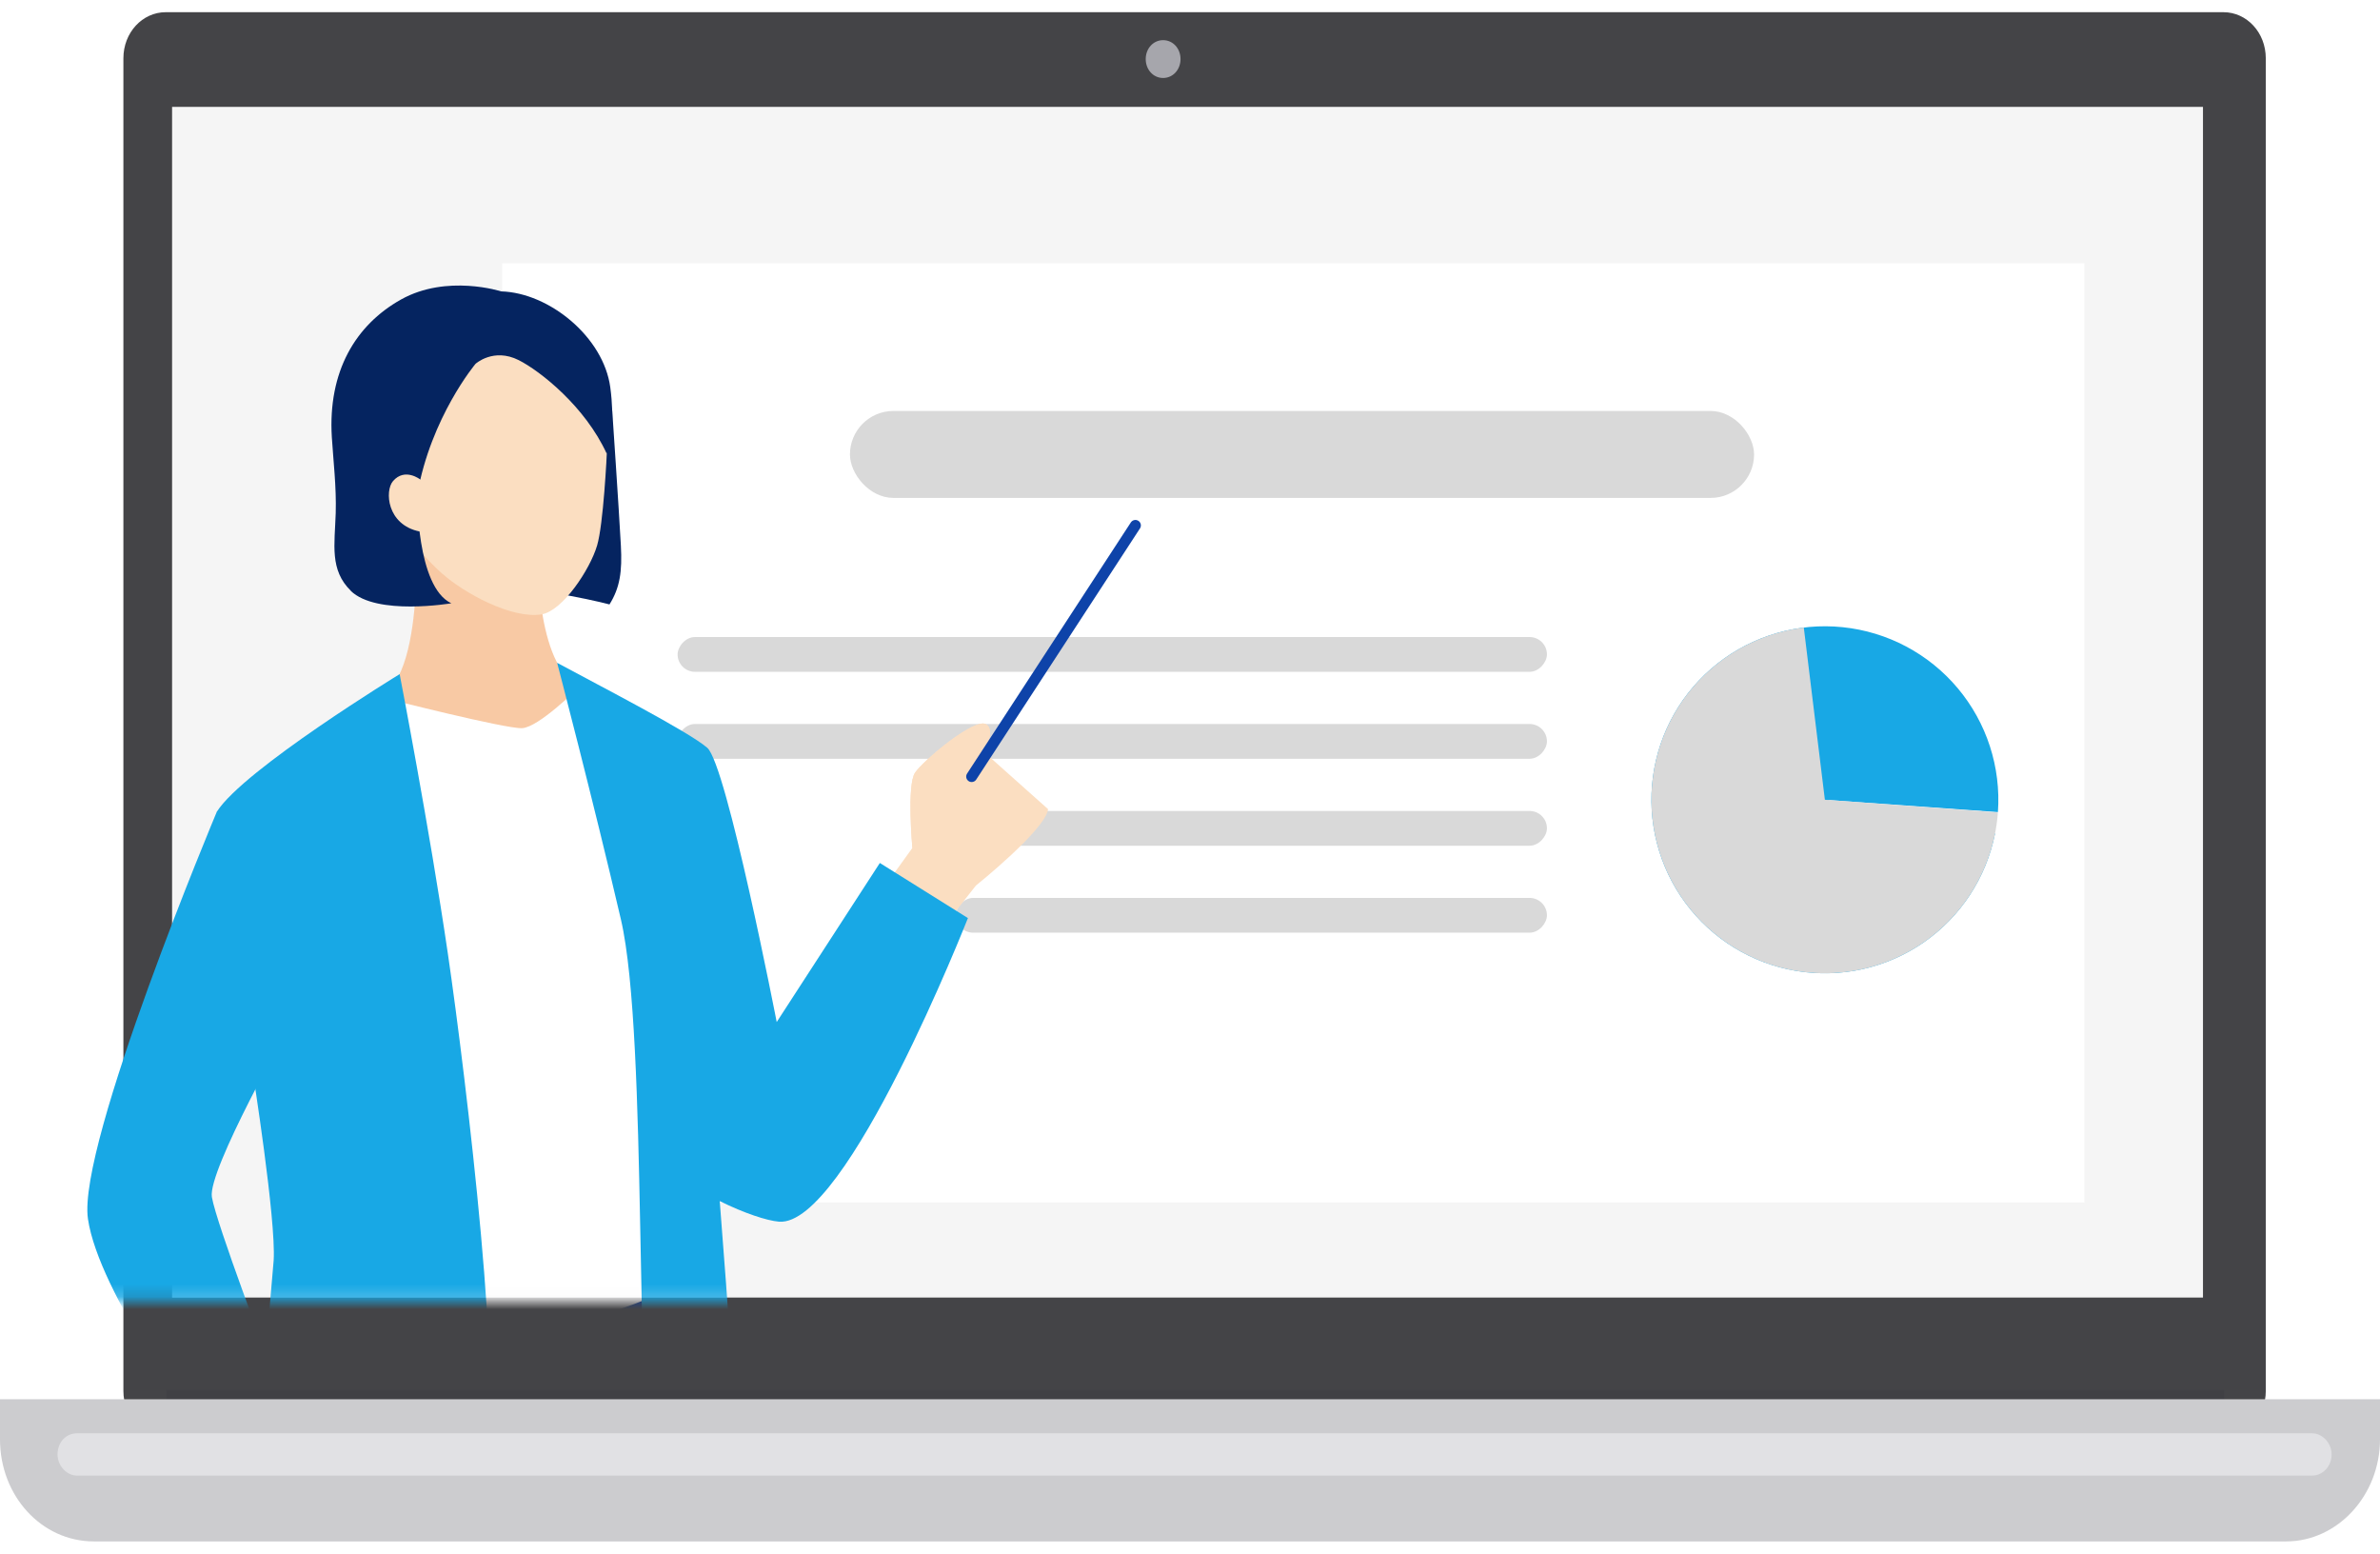
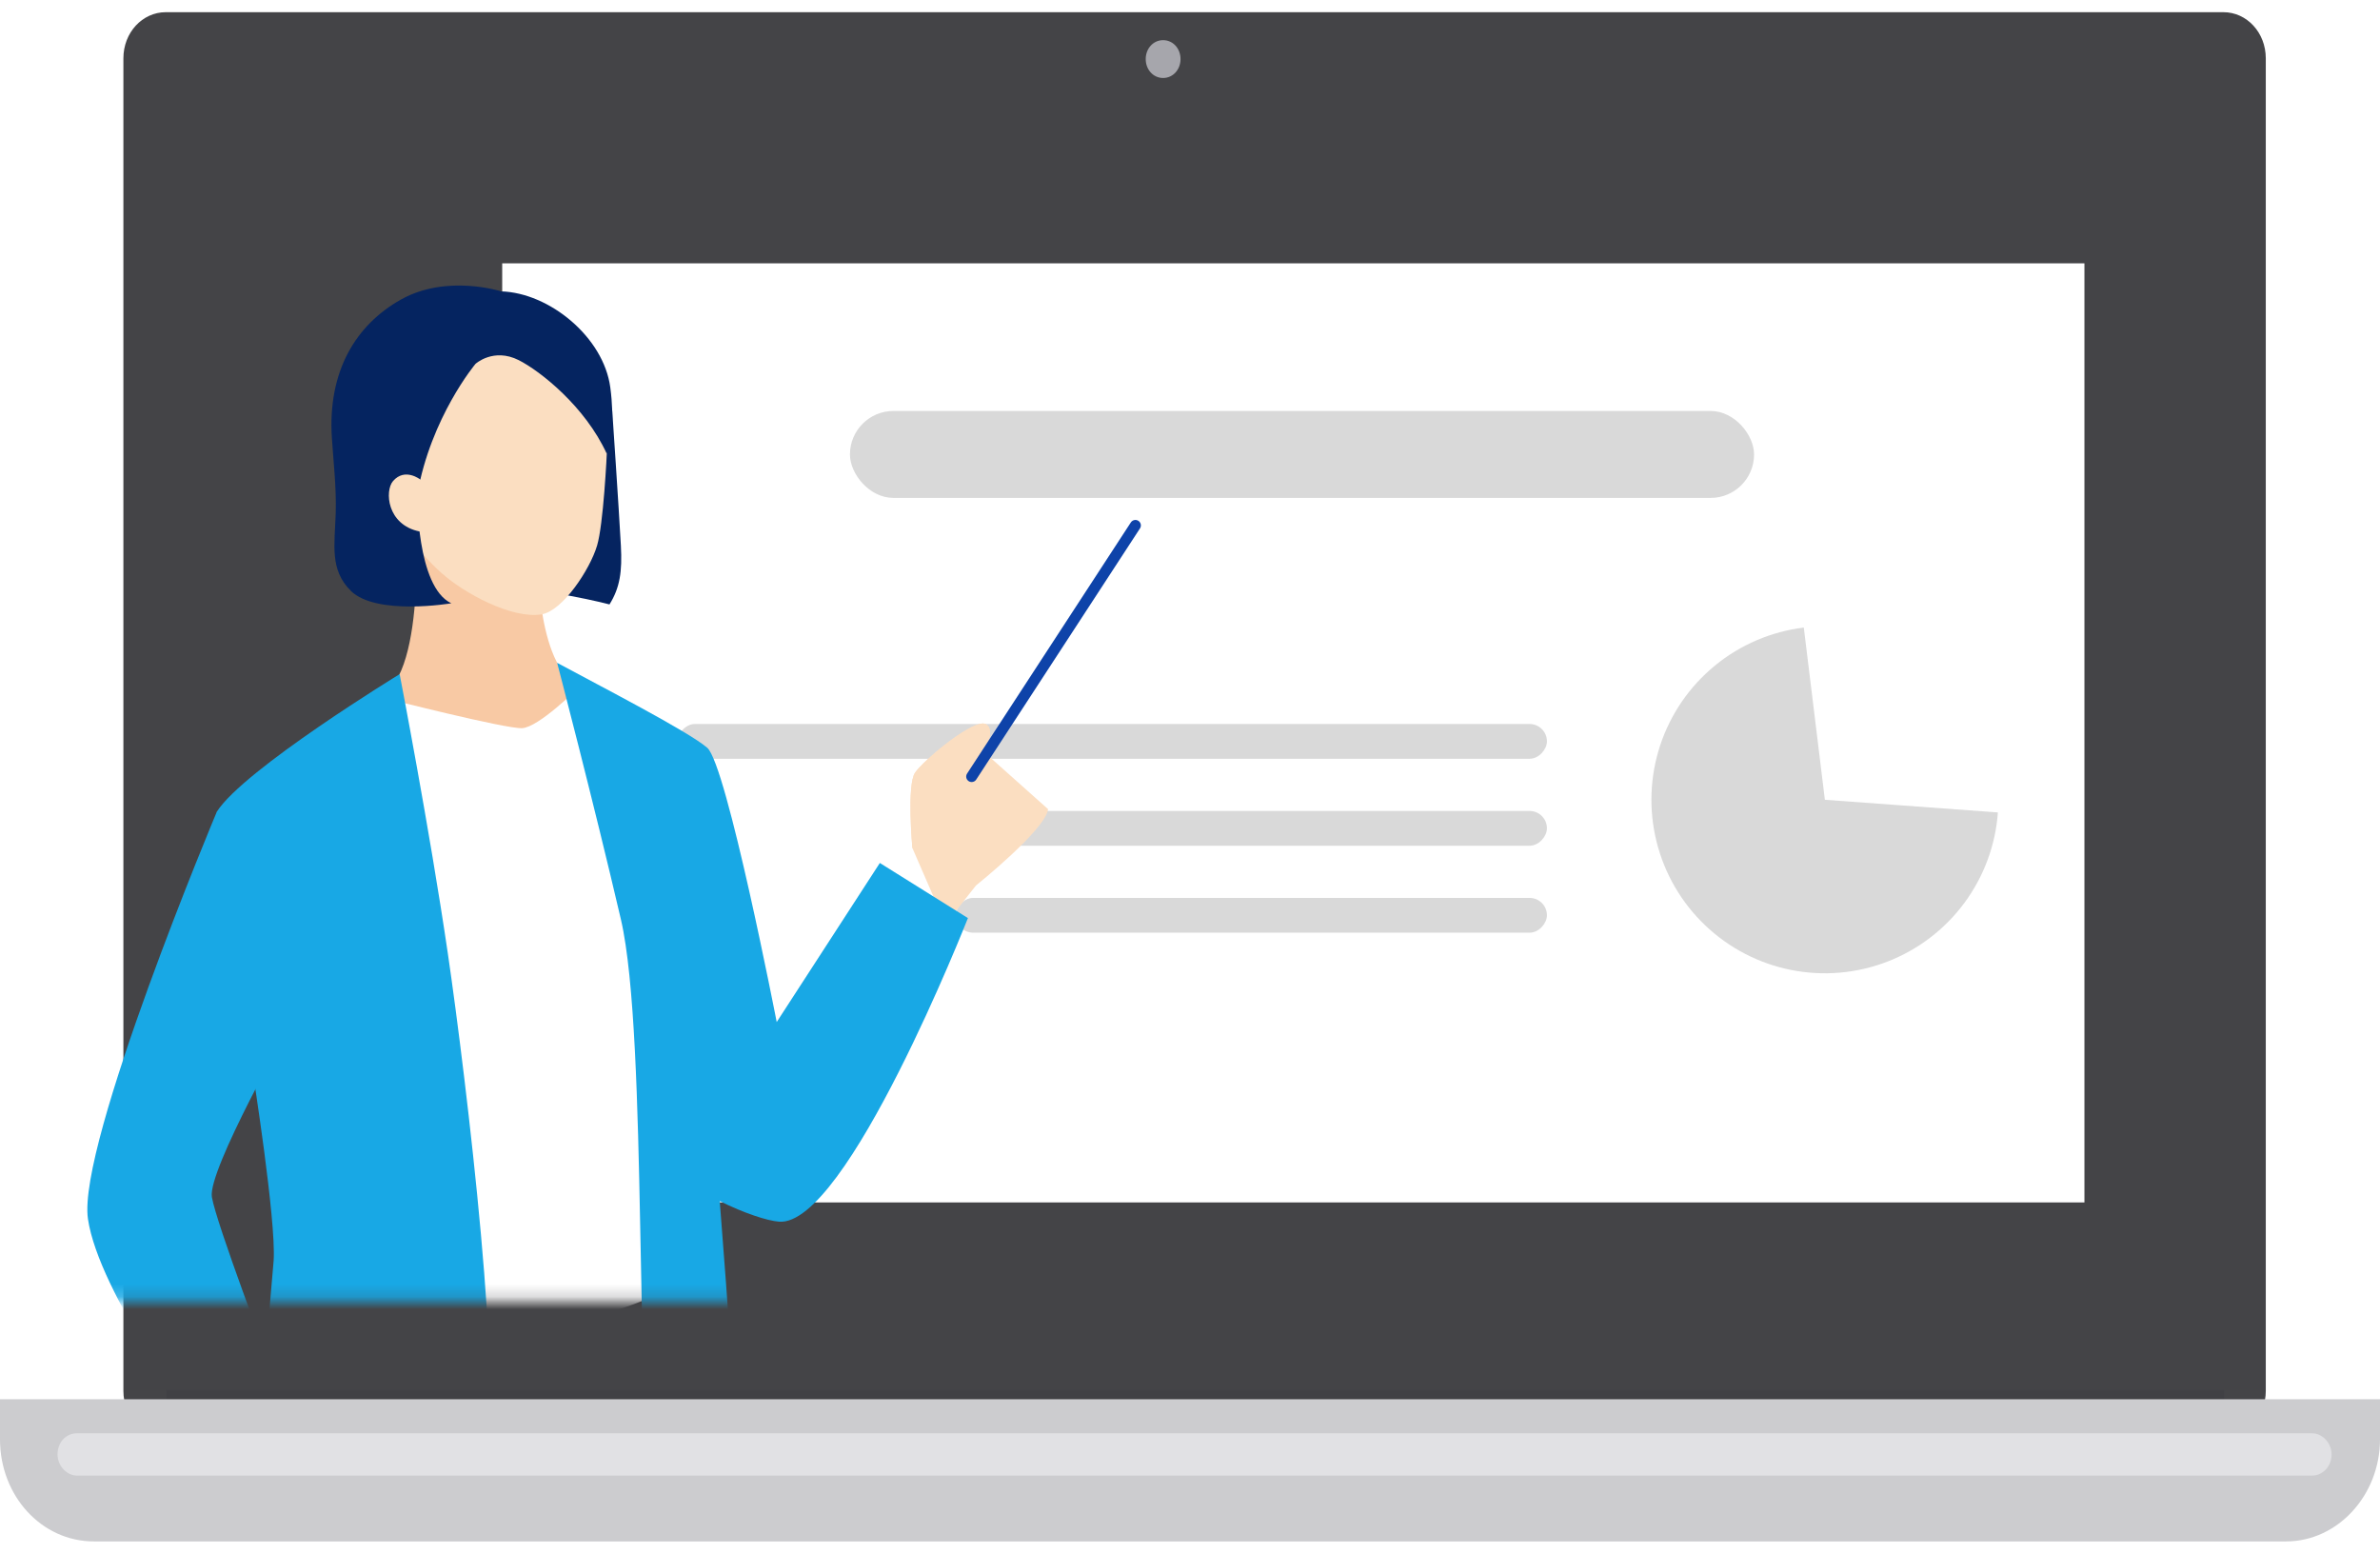
<svg xmlns="http://www.w3.org/2000/svg" width="190" height="124" viewBox="0 0 190 124" fill="none">
  <path d="M102.886 25.662H55.039V29.344H102.886V25.662Z" fill="white" />
  <path d="M180.882 111.016C180.882 113.068 179.371 114.698 177.498 114.698H13.235C11.362 114.698 9.851 113.068 9.851 111.016V4.655C9.851 2.602 11.362 0.973 13.235 0.973H177.498C179.371 0.973 180.882 2.602 180.882 4.655V111.016Z" fill="#444447" />
-   <path d="M175.868 8.53H13.738V103.564H175.868V8.53Z" fill="#F5F5F5" />
  <path d="M177.551 110.955H13.287V117.776H177.551V110.955Z" fill="#404044" />
  <path d="M189.94 111.679H0V114.878C0 119.405 3.323 123.027 7.491 123.027H182.509C186.617 123.027 190 119.345 190 114.878V111.679H189.94Z" fill="#CCCCCF" />
  <path d="M186.137 116.086C186.137 117.052 185.412 117.776 184.566 117.776H6.165C5.319 117.776 4.594 116.992 4.594 116.086C4.594 115.12 5.259 114.396 6.165 114.396H184.566C185.412 114.396 186.137 115.181 186.137 116.086Z" fill="#E1E1E4" />
  <path d="M94.244 4.715C94.244 5.56 93.639 6.224 92.854 6.224C92.069 6.224 91.465 5.56 91.465 4.715C91.465 3.869 92.069 3.205 92.854 3.205C93.639 3.205 94.244 3.869 94.244 4.715Z" fill="#A6A6AC" />
  <g filter="url(#filter0_d_795_971)">
    <rect x="40.092" y="17.532" width="126.312" height="74.954" fill="white" />
  </g>
  <rect x="67.853" y="32.801" width="72.178" height="6.94" rx="3.47" fill="#D9D9D9" />
-   <rect width="69.402" height="2.776" rx="1.388" transform="matrix(-1 0 0 1 123.496 50.845)" fill="#D9D9D9" />
  <rect width="69.402" height="2.776" rx="1.388" transform="matrix(-1 0 0 1 123.496 57.785)" fill="#D9D9D9" />
  <rect width="47.193" height="2.776" rx="1.388" transform="matrix(-1 0 0 1 123.496 64.726)" fill="#D9D9D9" />
  <rect width="47.193" height="2.776" rx="1.388" transform="matrix(-1 0 0 1 123.496 71.666)" fill="#D9D9D9" />
-   <path d="M159.267 66.532C158.566 70.061 156.519 73.179 153.56 75.225C150.6 77.271 146.961 78.085 143.412 77.495C139.863 76.904 136.682 74.956 134.545 72.062C132.407 69.168 131.48 65.556 131.959 61.99C132.438 58.424 134.286 55.184 137.112 52.957C139.938 50.73 143.519 49.691 147.098 50.058C150.678 50.425 153.973 52.171 156.287 54.926C158.602 57.681 159.753 61.228 159.498 64.817L145.684 63.834L159.267 66.532Z" fill="#18A8E5" />
  <path d="M159.496 64.844C159.305 67.462 158.373 69.97 156.811 72.079C155.249 74.187 153.119 75.808 150.671 76.753C148.223 77.698 145.557 77.928 142.983 77.416C140.409 76.905 138.034 75.672 136.134 73.862C134.233 72.053 132.887 69.74 132.25 67.194C131.613 64.649 131.713 61.974 132.537 59.483C133.361 56.992 134.877 54.786 136.907 53.123C138.936 51.459 141.397 50.407 144.001 50.088L145.684 63.834L159.496 64.844Z" fill="#D9D9D9" />
  <mask id="mask0_795_971" style="mask-type:alpha" maskUnits="userSpaceOnUse" x="1" y="8" width="176" height="96">
    <rect x="1.743" y="8.817" width="174.312" height="95" fill="#F4F4F8" />
  </mask>
  <g mask="url(#mask0_795_971)">
    <path d="M48.876 32.774C48.876 32.774 49.401 40.505 49.566 43.55C49.679 45.626 49.486 46.915 48.657 48.242C48.657 48.242 43.339 46.845 39.663 47.006L41.862 33.084L48.876 32.774Z" fill="#052460" />
-     <path d="M78.373 59.863C79.384 58.809 79.1 57.717 78.448 57.744C77.19 57.792 73.734 60.692 73.055 61.66C72.375 62.629 72.835 67.68 72.835 67.68L70.502 70.922L75.478 73.763L77.913 70.676C77.913 70.676 83.472 66.224 83.67 64.582L78.373 59.858V59.863Z" fill="#FBDEC1" />
-     <path d="M55.853 104.49L47.71 191.828C47.71 191.828 43.703 194.739 37.978 192.133L41.07 124.495L39.182 125.42L35.158 195.574C35.158 195.574 31.231 197.489 25.752 195.44C25.752 195.44 24.249 145.842 24.153 138.727C24.056 131.611 22.836 124.58 23.816 108.165L28.353 102.847L50.589 102.088L55.853 104.484V104.49Z" fill="#0E43A9" />
+     <path d="M78.373 59.863C79.384 58.809 79.1 57.717 78.448 57.744C77.19 57.792 73.734 60.692 73.055 61.66C72.375 62.629 72.835 67.68 72.835 67.68L75.478 73.763L77.913 70.676C77.913 70.676 83.472 66.224 83.67 64.582L78.373 59.858V59.863Z" fill="#FBDEC1" />
    <path d="M44.377 61.789L29.513 55.775C34.125 55.615 33.178 41.747 33.178 41.747L38.518 43.721L42.959 45.353C42.959 45.353 43.034 55.117 47.362 54.93L44.377 61.789Z" fill="#F8C9A4" />
    <path d="M35.34 45.813C37.004 47.295 40.829 49.43 43.242 49.034C44.906 48.761 47.1 45.465 47.667 43.539C48.165 41.864 48.438 36.514 48.475 35.503C48.512 34.492 49.272 24.989 39.85 23.812C30.166 22.603 27.63 29.532 27.416 32.544C27.197 35.663 27.015 40.323 33.152 43.56C33.152 43.56 34.173 44.78 35.334 45.818L35.34 45.813Z" fill="#FBDEC1" />
    <path d="M28.01 47.156C26.303 45.486 26.72 43.486 26.801 40.955C26.865 38.889 26.603 36.701 26.49 34.882C26.175 29.671 28.358 25.953 32.017 23.903C35.677 21.86 40.011 23.256 40.011 23.256C43.852 23.368 48.186 26.905 48.721 30.923C48.892 32.207 48.903 33.256 48.849 34.069C48.748 35.508 48.437 36.214 48.437 36.214C46.715 32.448 43.135 29.617 41.412 28.745C39.395 27.729 37.962 29.04 37.962 29.04C37.962 29.04 34.398 33.282 33.312 39.462C33.312 39.462 33.226 46.835 36.03 48.151C36.03 48.151 30.059 49.167 27.999 47.156H28.01Z" fill="#052460" />
    <path d="M33.5 42.421C30.883 41.891 30.701 39.178 31.376 38.397C32.328 37.295 33.564 38.28 33.564 38.28L34.415 38.734L34.072 42.56L33.5 42.421Z" fill="#FBDEC1" />
    <path d="M46.142 54.919C46.142 54.919 43.002 58.06 41.675 58.119C40.348 58.177 30.872 55.764 30.872 55.764L29.353 62.051L32.499 107.004C32.499 107.004 46.126 106.881 53.494 102.778L49.566 58.472L46.142 54.919Z" fill="white" />
    <path d="M56.458 59.681C58.004 60.997 62.006 81.574 62.006 81.574L70.24 68.878L77.271 73.276C77.271 73.276 67.57 97.946 62.188 97.508C61.225 97.427 59.411 96.834 57.458 95.865C58.143 104.468 58.753 113.751 58.753 113.751C58.753 113.751 55.388 116.951 52.22 115.437C50.567 114.65 51.782 82.885 49.567 73.378C47.352 63.87 44.478 52.902 44.478 52.902C47.988 54.801 54.906 58.354 56.453 59.676L56.458 59.681Z" fill="#18A8E5" />
    <path d="M31.905 53.806C31.905 53.806 19.46 61.409 17.315 64.78L20.172 85.528C20.172 85.528 22.05 97.363 21.847 100.6L20.52 116.1C20.52 116.1 36.769 120.054 38.583 116.277C40.391 112.505 37.213 86.063 35.752 76.101C34.291 66.144 31.905 53.806 31.905 53.806Z" fill="#18A8E5" />
    <path d="M15.892 113.928C15.892 113.928 7.893 103.227 7.021 97.288C6.149 91.35 17.315 64.775 17.315 64.775L21.825 74.314L23.174 81.783C23.174 81.783 16.566 93.42 16.914 95.539C17.267 97.657 21.558 108.936 21.558 108.936L15.892 113.928Z" fill="#18A8E5" />
    <path d="M72.84 67.685C72.84 67.685 72.38 62.629 73.06 61.666C73.739 60.697 77.195 57.798 78.453 57.749C79.121 57.723 79.421 58.884 78.281 59.975C77.308 60.906 76.457 61.923 76.345 62.351C76.345 62.351 78.34 64.512 76.612 67.492L72.84 67.685Z" fill="#FBDEC1" />
  </g>
  <path d="M77.569 61.982L90.642 41.936" stroke="#0E43A9" stroke-width="0.872" stroke-linecap="round" />
  <defs>
    <filter id="filter0_d_795_971" x="39.22" y="17.532" width="128.055" height="79.312" filterUnits="userSpaceOnUse" color-interpolation-filters="sRGB">
      <feFlood flood-opacity="0" result="BackgroundImageFix" />
      <feColorMatrix in="SourceAlpha" type="matrix" values="0 0 0 0 0 0 0 0 0 0 0 0 0 0 0 0 0 0 127 0" result="hardAlpha" />
      <feMorphology radius="4.358" operator="erode" in="SourceAlpha" result="effect1_dropShadow_795_971" />
      <feOffset dy="3.486" />
      <feGaussianBlur stdDeviation="2.615" />
      <feComposite in2="hardAlpha" operator="out" />
      <feColorMatrix type="matrix" values="0 0 0 0 0.579 0 0 0 0 0.579 0 0 0 0 0.579 0 0 0 0.25 0" />
      <feBlend mode="normal" in2="BackgroundImageFix" result="effect1_dropShadow_795_971" />
      <feBlend mode="normal" in="SourceGraphic" in2="effect1_dropShadow_795_971" result="shape" />
    </filter>
  </defs>
</svg>